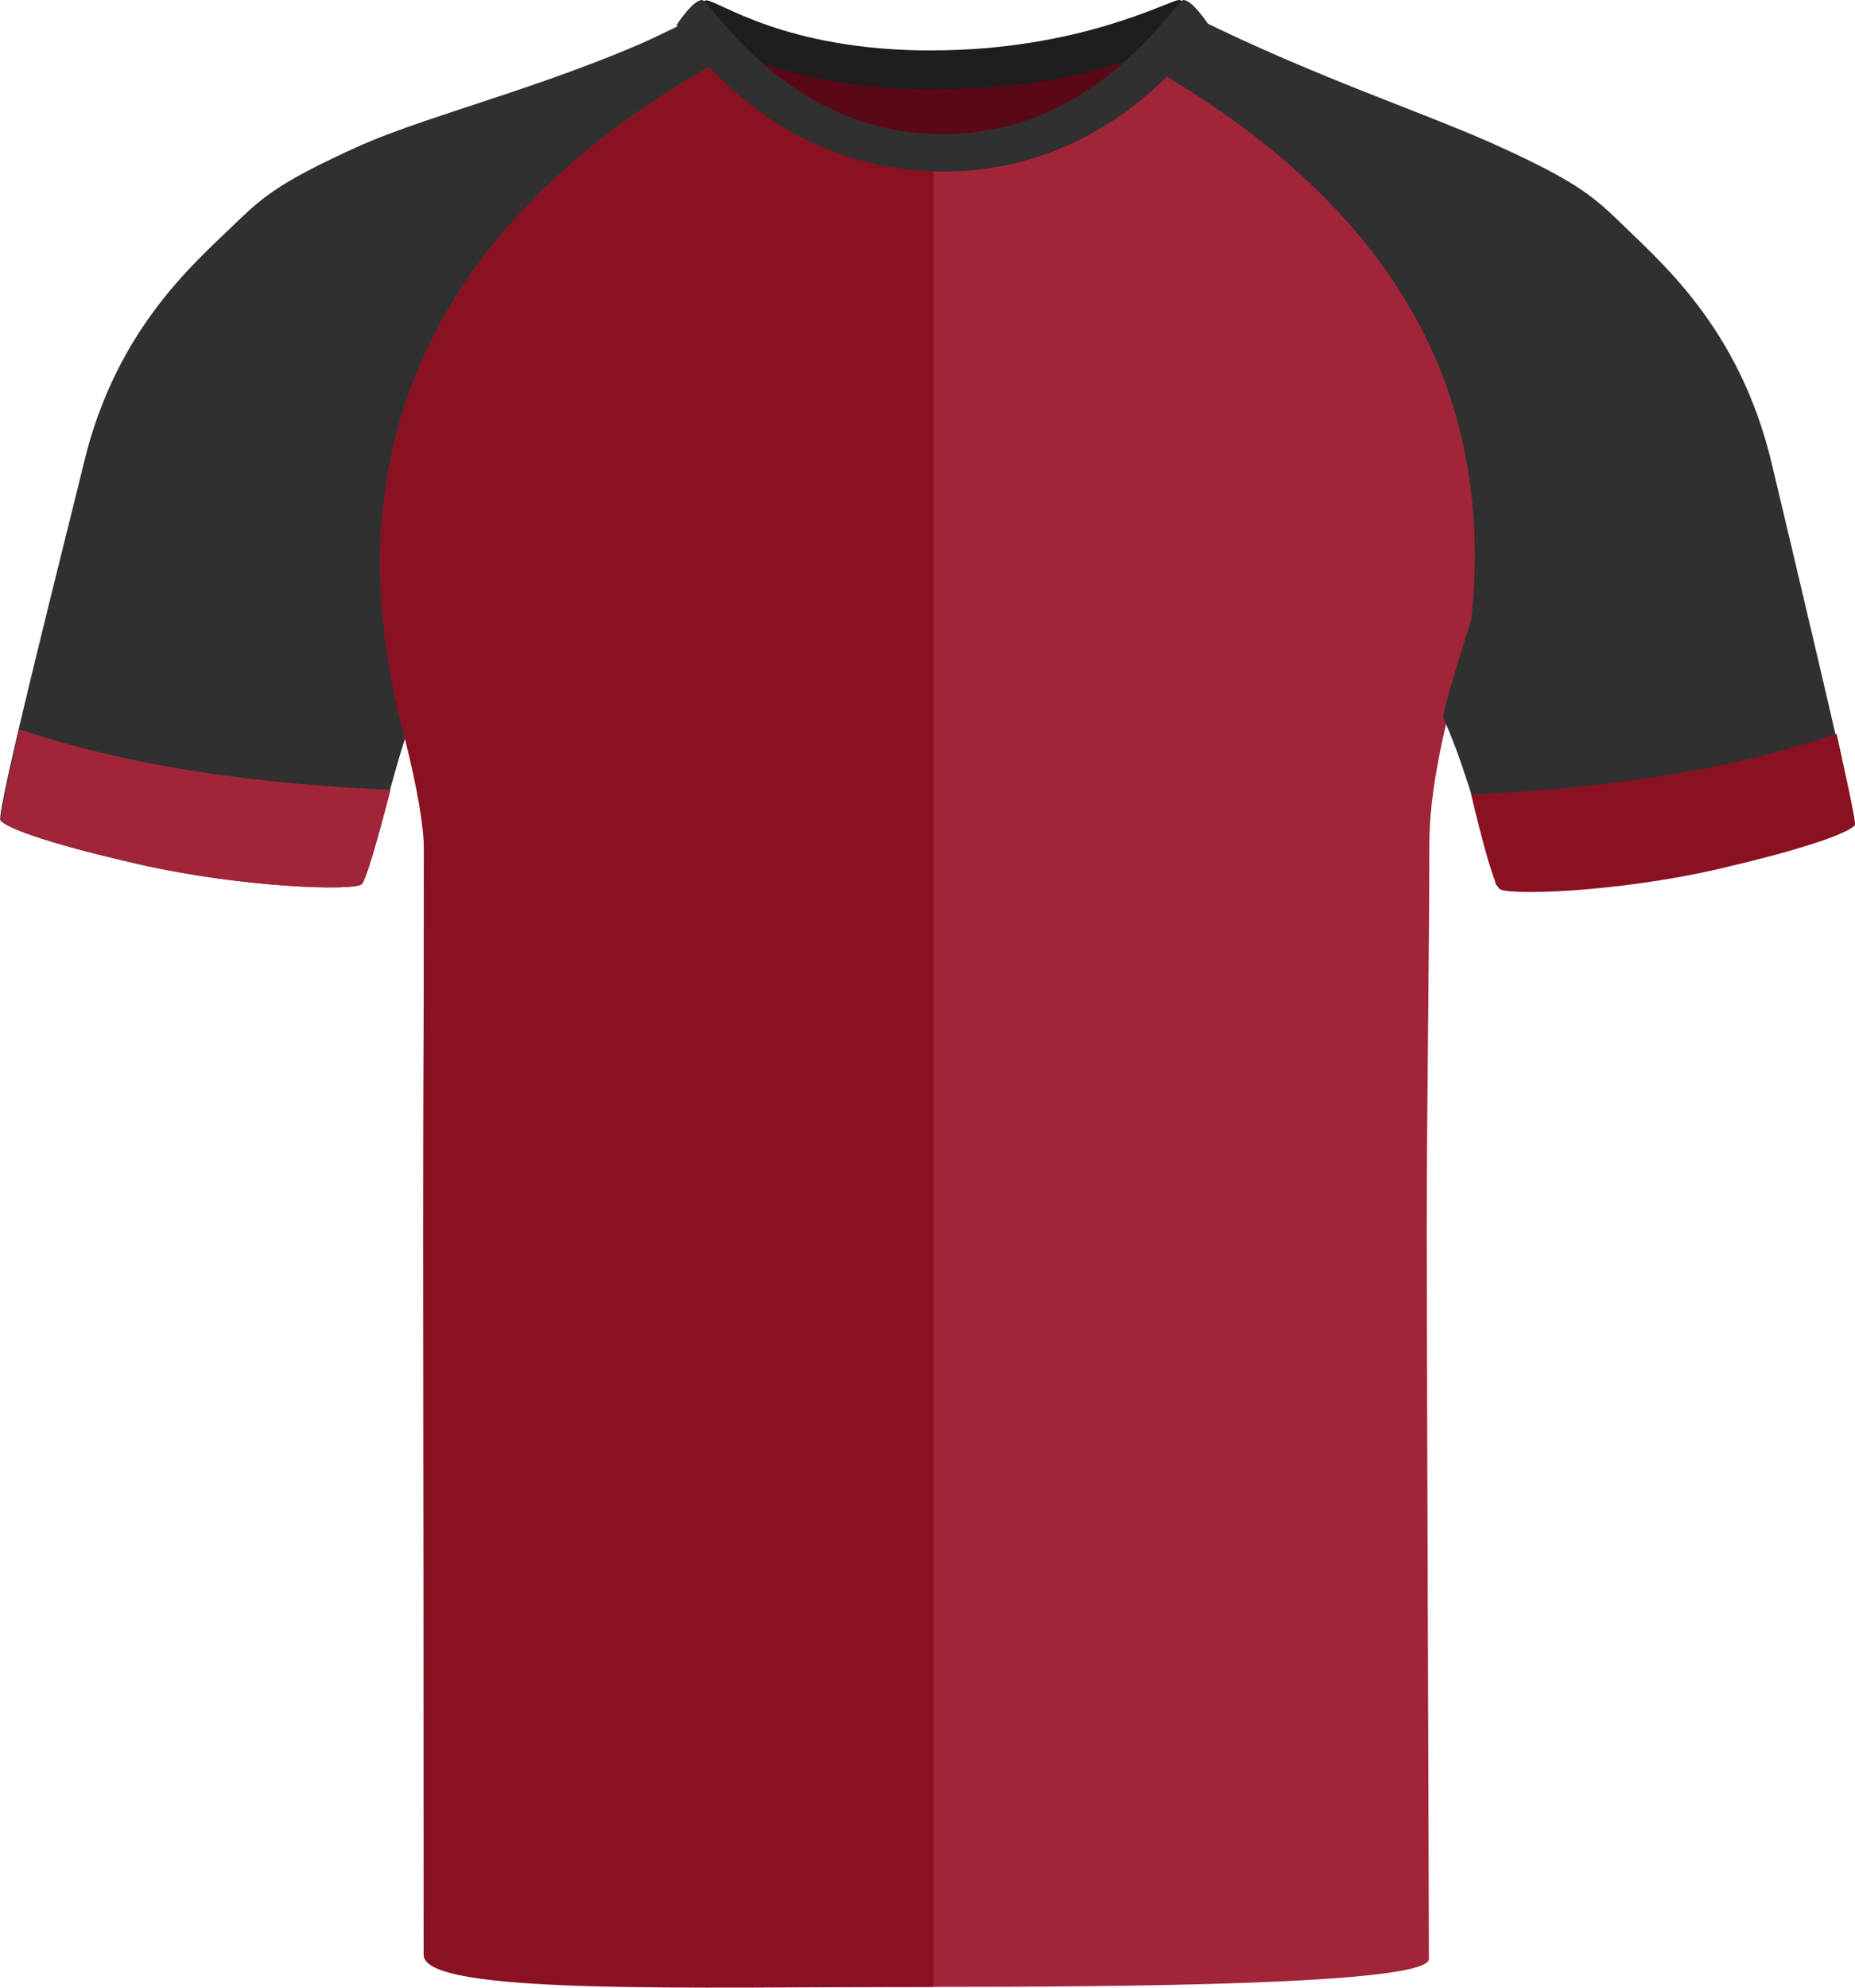
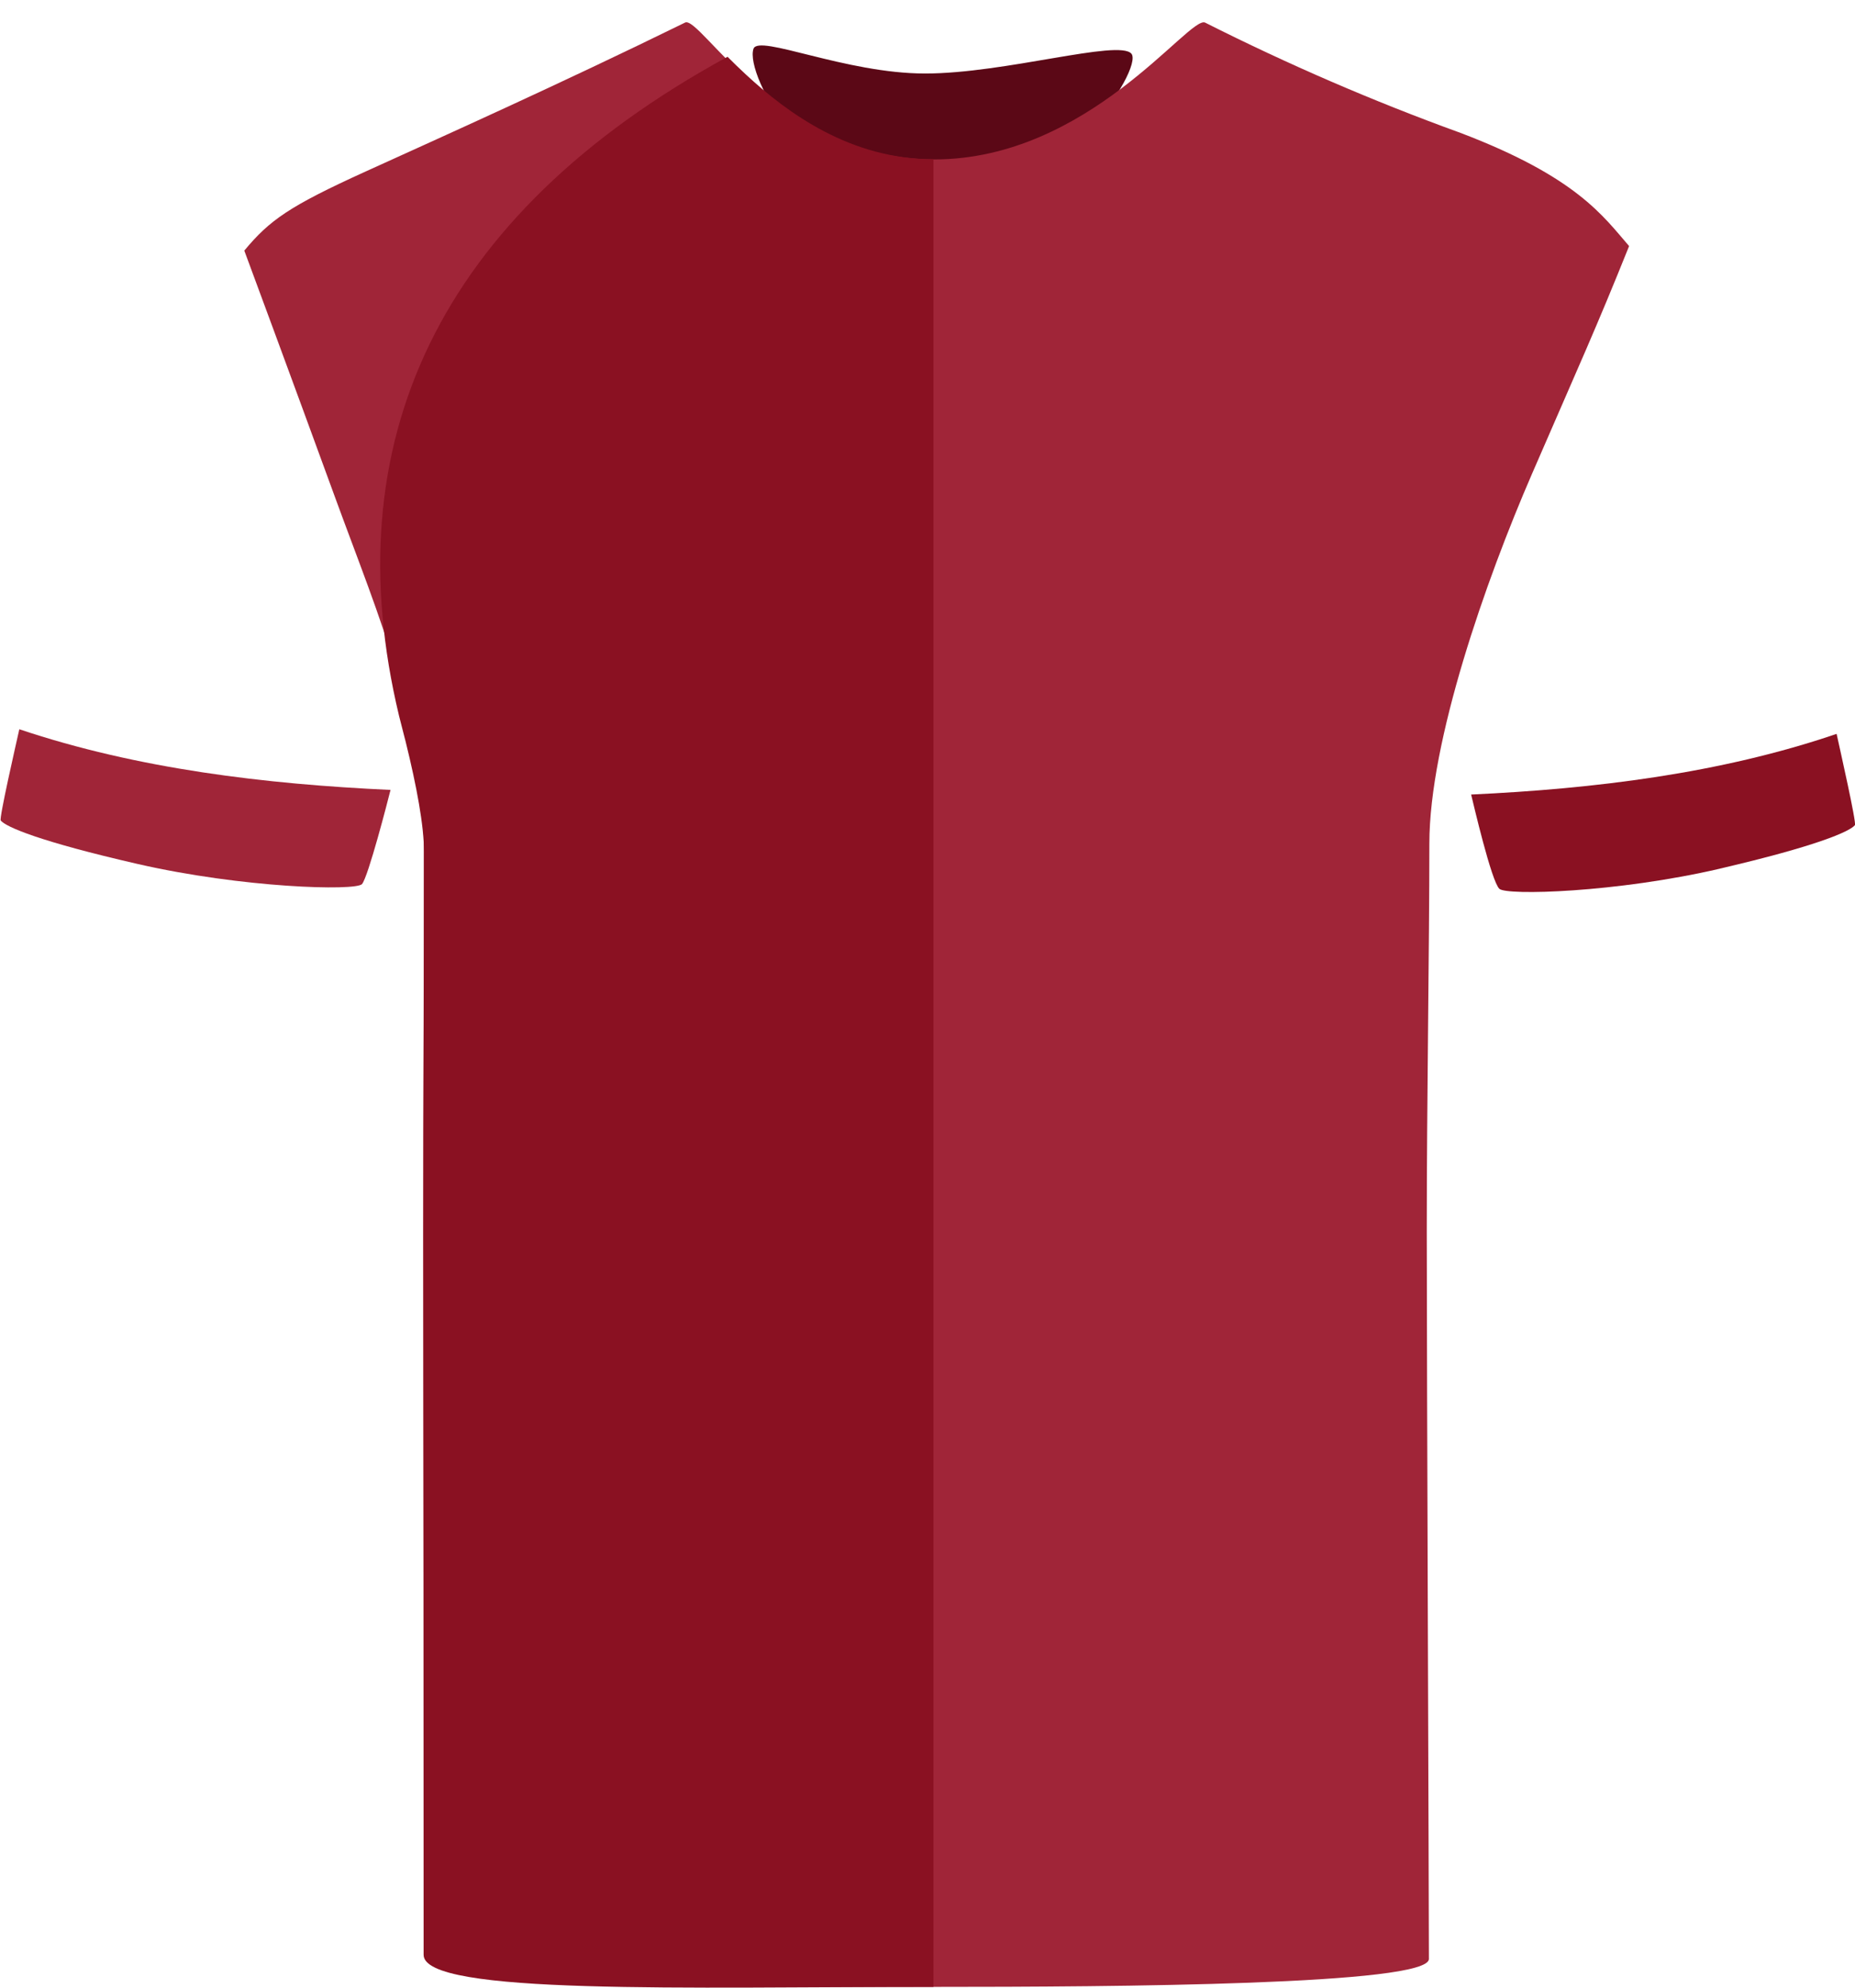
<svg xmlns="http://www.w3.org/2000/svg" id="uuid-62708ebb-6529-43d5-9b1f-9fc6c40eeb39" viewBox="0 0 200.69 214.94">
  <defs>
    <style>.uuid-867e4f15-c171-4e6b-ba98-249408e9b2f0{fill:#a02538;}.uuid-2336bf75-a82c-44a6-9139-9dcc54eea4da{fill:#303030;}.uuid-77060282-d166-4f95-82c1-ca209a43d8e7{fill:#1e1e1e;}.uuid-af7dc71c-99bc-44f1-be3d-b7cb68162733{fill:#8a1122;}.uuid-1927e96a-be80-4304-800f-33a548c3eadf{fill:#5b0816;}</style>
  </defs>
  <g id="uuid-44ea2586-1958-4bf2-9660-a19ad8a1475c">
    <path class="uuid-1927e96a-be80-4304-800f-33a548c3eadf" d="m81.52,5.27c.57-1.59,9.95,2.68,18.57,2.68s20.93-3.72,22.31-2.15c1.38,1.57-7.89,16.25-21.26,16.25s-20.6-14.01-19.62-16.78" />
  </g>
  <g id="uuid-dba6937f-1dab-459e-baa5-c831f53fef61">
    <path class="uuid-867e4f15-c171-4e6b-ba98-249408e9b2f0" d="m74.12,2.44c-13.63,6.68-26.25,12.33-34.55,16.1-8.3,3.77-10.39,5.26-13.14,8.56,0,0,5.13,13.83,9.9,26.9,4.78,13.07,9.53,23.75,9.53,38.08,0,15.21-.07,24.87-.07,41.46s.11,70.49.11,77.37c0,4.11,35.22,3.95,55.08,3.95s53.61-.21,53.61-3.02c0-6.3-.23-64.57-.23-78.65s.28-30.86.28-41.96,6.09-28.43,11.1-39.98c5.25-12.1,6.92-15.7,10.51-24.64-2.81-3.24-5.67-7.46-18.24-12.24-9.44-3.42-18.67-7.41-27.64-11.93-1.76-.75-12.59,14.8-29.3,14.8S75.78,1.62,74.11,2.44" />
  </g>
-   <path class="uuid-2336bf75-a82c-44a6-9139-9dcc54eea4da" d="m78.71,6.14c-2.32-2.32-3.78-4-4.36-3.72-13.63,6.68-27.52,9.75-35.82,13.52-7.74,3.52-9.85,5.13-12.7,7.86,0,0,0,0,0,0-4.41,4.34-13.17,11.39-16.75,26.24C7.31,57.37-.51,88.03.05,88.73c.57.69,4.19,2.26,14.86,4.7h0c11.39,2.6,23.45,2.93,24.2,2.18.75-.75,4.02-14.52,5.2-17.03.18-.37-.73-4.25-2.8-10.69-2.7-25.19,9.13-46.43,37.19-61.75Z" />
  <path class="uuid-af7dc71c-99bc-44f1-be3d-b7cb68162733" d="m100.99,17.22v197.64c-26.64,0-55.16.92-55.16-3.47,0-4.91-.03-61.26-.03-77.85s.07-27.14.07-41.46c0-2.76-.77-6.98-2.01-11.99-.02-.09-.05-.17-.07-.26-.2-.79-.41-1.6-.62-2.43-7.04-29.36,4.01-54.05,35.54-71.26.61.61,1.28,1.27,2.01,1.94,4.52,4.18,11.3,9.14,20.27,9.14Z" />
  <g id="uuid-e7f9e0e2-fe92-4cf9-9e27-fd5fda8534d8">
-     <path class="uuid-77060282-d166-4f95-82c1-ca209a43d8e7" d="m100.79,5.45C116.85,5.45,126.56,0,127.55,0c.78.04,2.67,2.39,2.67,2.39,0,0-8.28,7.27-29.43,7.27-18.83,0-26.83-7.27-26.83-7.27,0,0,1.77-2.35,2.45-2.35,1.32,0,8.42,5.42,24.38,5.42" />
-   </g>
-   <path class="uuid-2336bf75-a82c-44a6-9139-9dcc54eea4da" d="m122.53,6.14c2.3-2.32,6.21-4.52,6.78-4.24,13.53,6.68,24.87,10.27,33.11,14.04,7.68,3.52,9.78,5.13,12.61,7.86,0,0,0,0,0,0,4.38,4.34,13.08,11.39,16.63,26.24,1.76,7.34,9.01,37.89,8.96,38.7-.06.89-4.16,2.26-14.76,4.7h0c-11.31,2.6-23.78,3.21-24.03,2.18-2.34-9.69-4.49-15.42-5.66-17.93-.18-.37.96-4.24,3.01-10.68,2.68-25.19-8.8-45.54-36.67-60.86Z" />
-   <path class="uuid-2336bf75-a82c-44a6-9139-9dcc54eea4da" d="m102.02,18.54s-.02,0-.03,0-.02,0-.03,0c-19.35,0-28.76-15.84-28.76-15.84.04-.07.1-.12.14-.19,0,0,0-.02,0-.02,0,0,.44-.65.99-1.29.02-.02.03-.04.04-.06,0,0,0,0,0,0C74.9.56,75.5,0,75.95,0c.93,0,9.14,14.51,26.05,14.51S127.11,0,128.04,0c.44,0,1.05.56,1.57,1.15,0,0,0,0,0,0,.02.02.03.04.04.06.55.64.99,1.29.99,1.29,0,0,0,.01,0,.02.04.07.1.12.14.19,0,0-9.41,15.84-28.76,15.84Z" />
+     </g>
  <g id="uuid-69a23f1b-b676-43e8-84b8-4c1805291e99">
    <path class="uuid-867e4f15-c171-4e6b-ba98-249408e9b2f0" d="m14.9,93.43c-10.65-2.44-14.26-4.01-14.82-4.7-.19-.24,1.62-8.12,2.01-9.87,12.81,4.3,26.66,5.94,40.16,6.56-.25,1.01-2.41,9.41-3.09,10.19-.75.75-12.9.42-24.26-2.18" />
  </g>
  <g id="uuid-e994a5b4-9e9d-40bb-8965-a7f6f3b168d1">
    <path class="uuid-af7dc71c-99bc-44f1-be3d-b7cb68162733" d="m186.08,93.93c10.48-2.44,14.04-4.01,14.6-4.7.19-.24-1.6-8.12-1.98-9.87-12.62,4.3-26.26,5.94-39.54,6.56.25,1.01,2.18,9.34,3.05,10.19.74.75,12.71.42,23.89-2.18" />
  </g>
</svg>